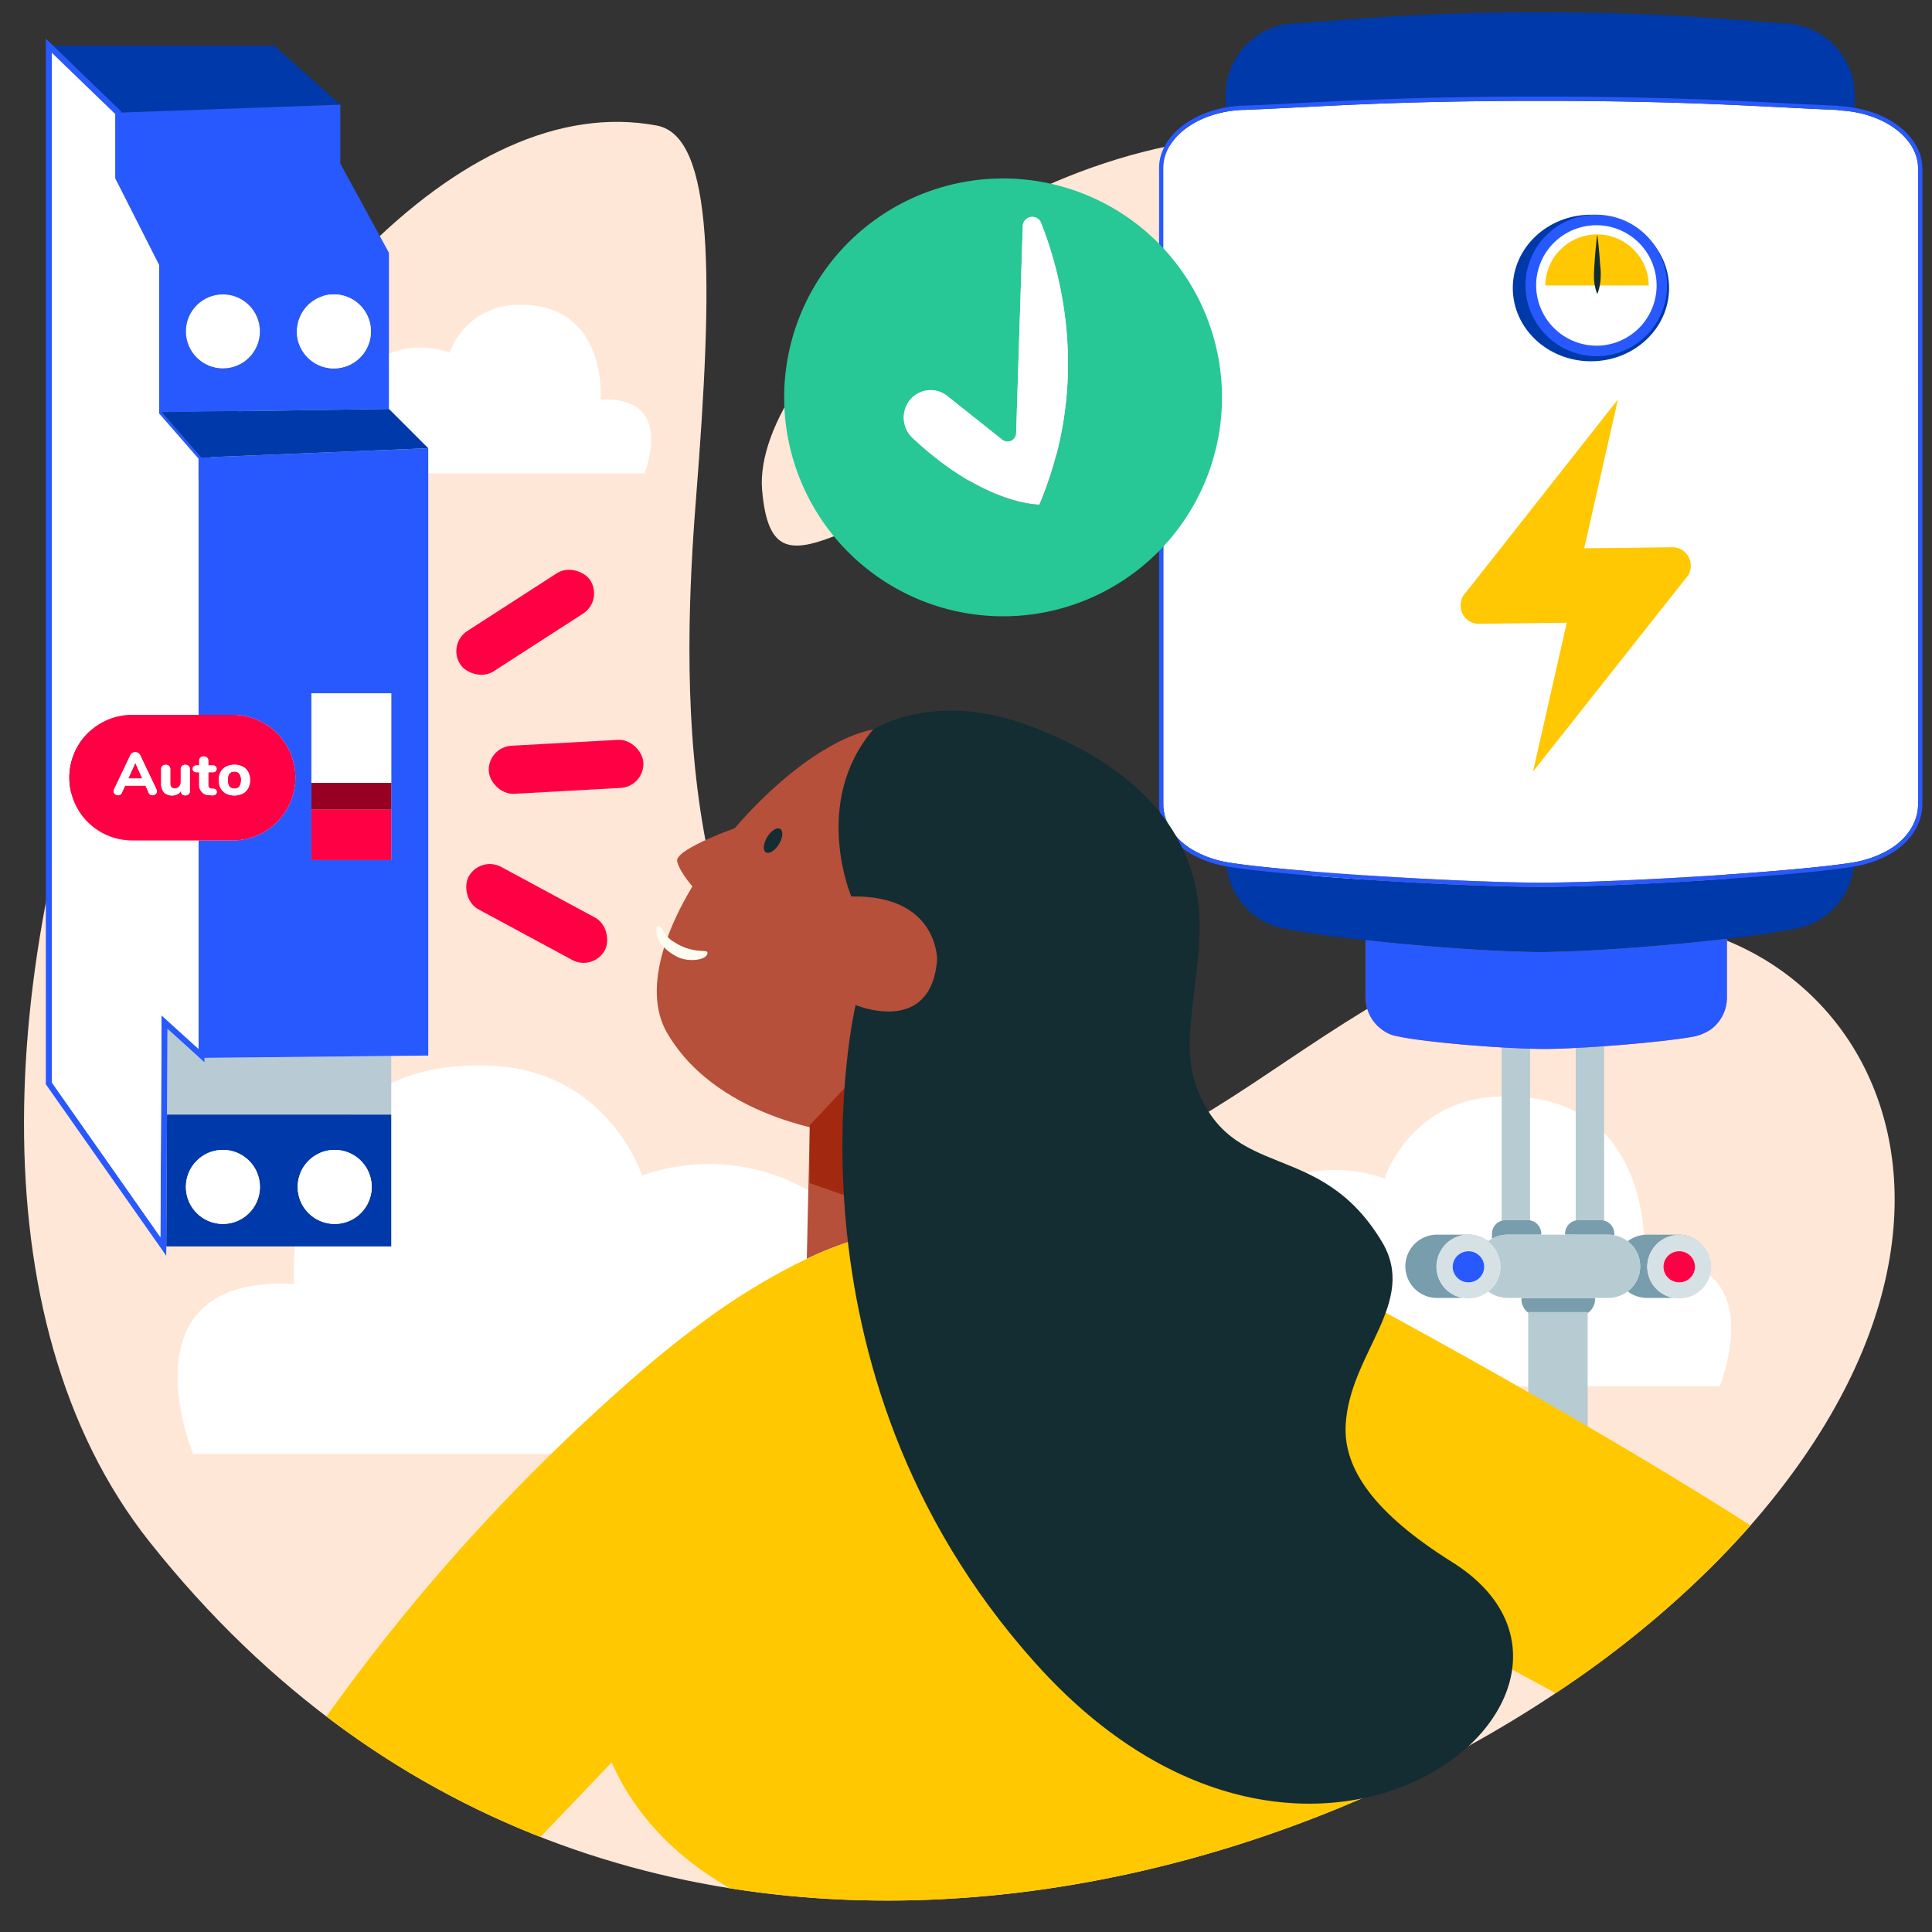
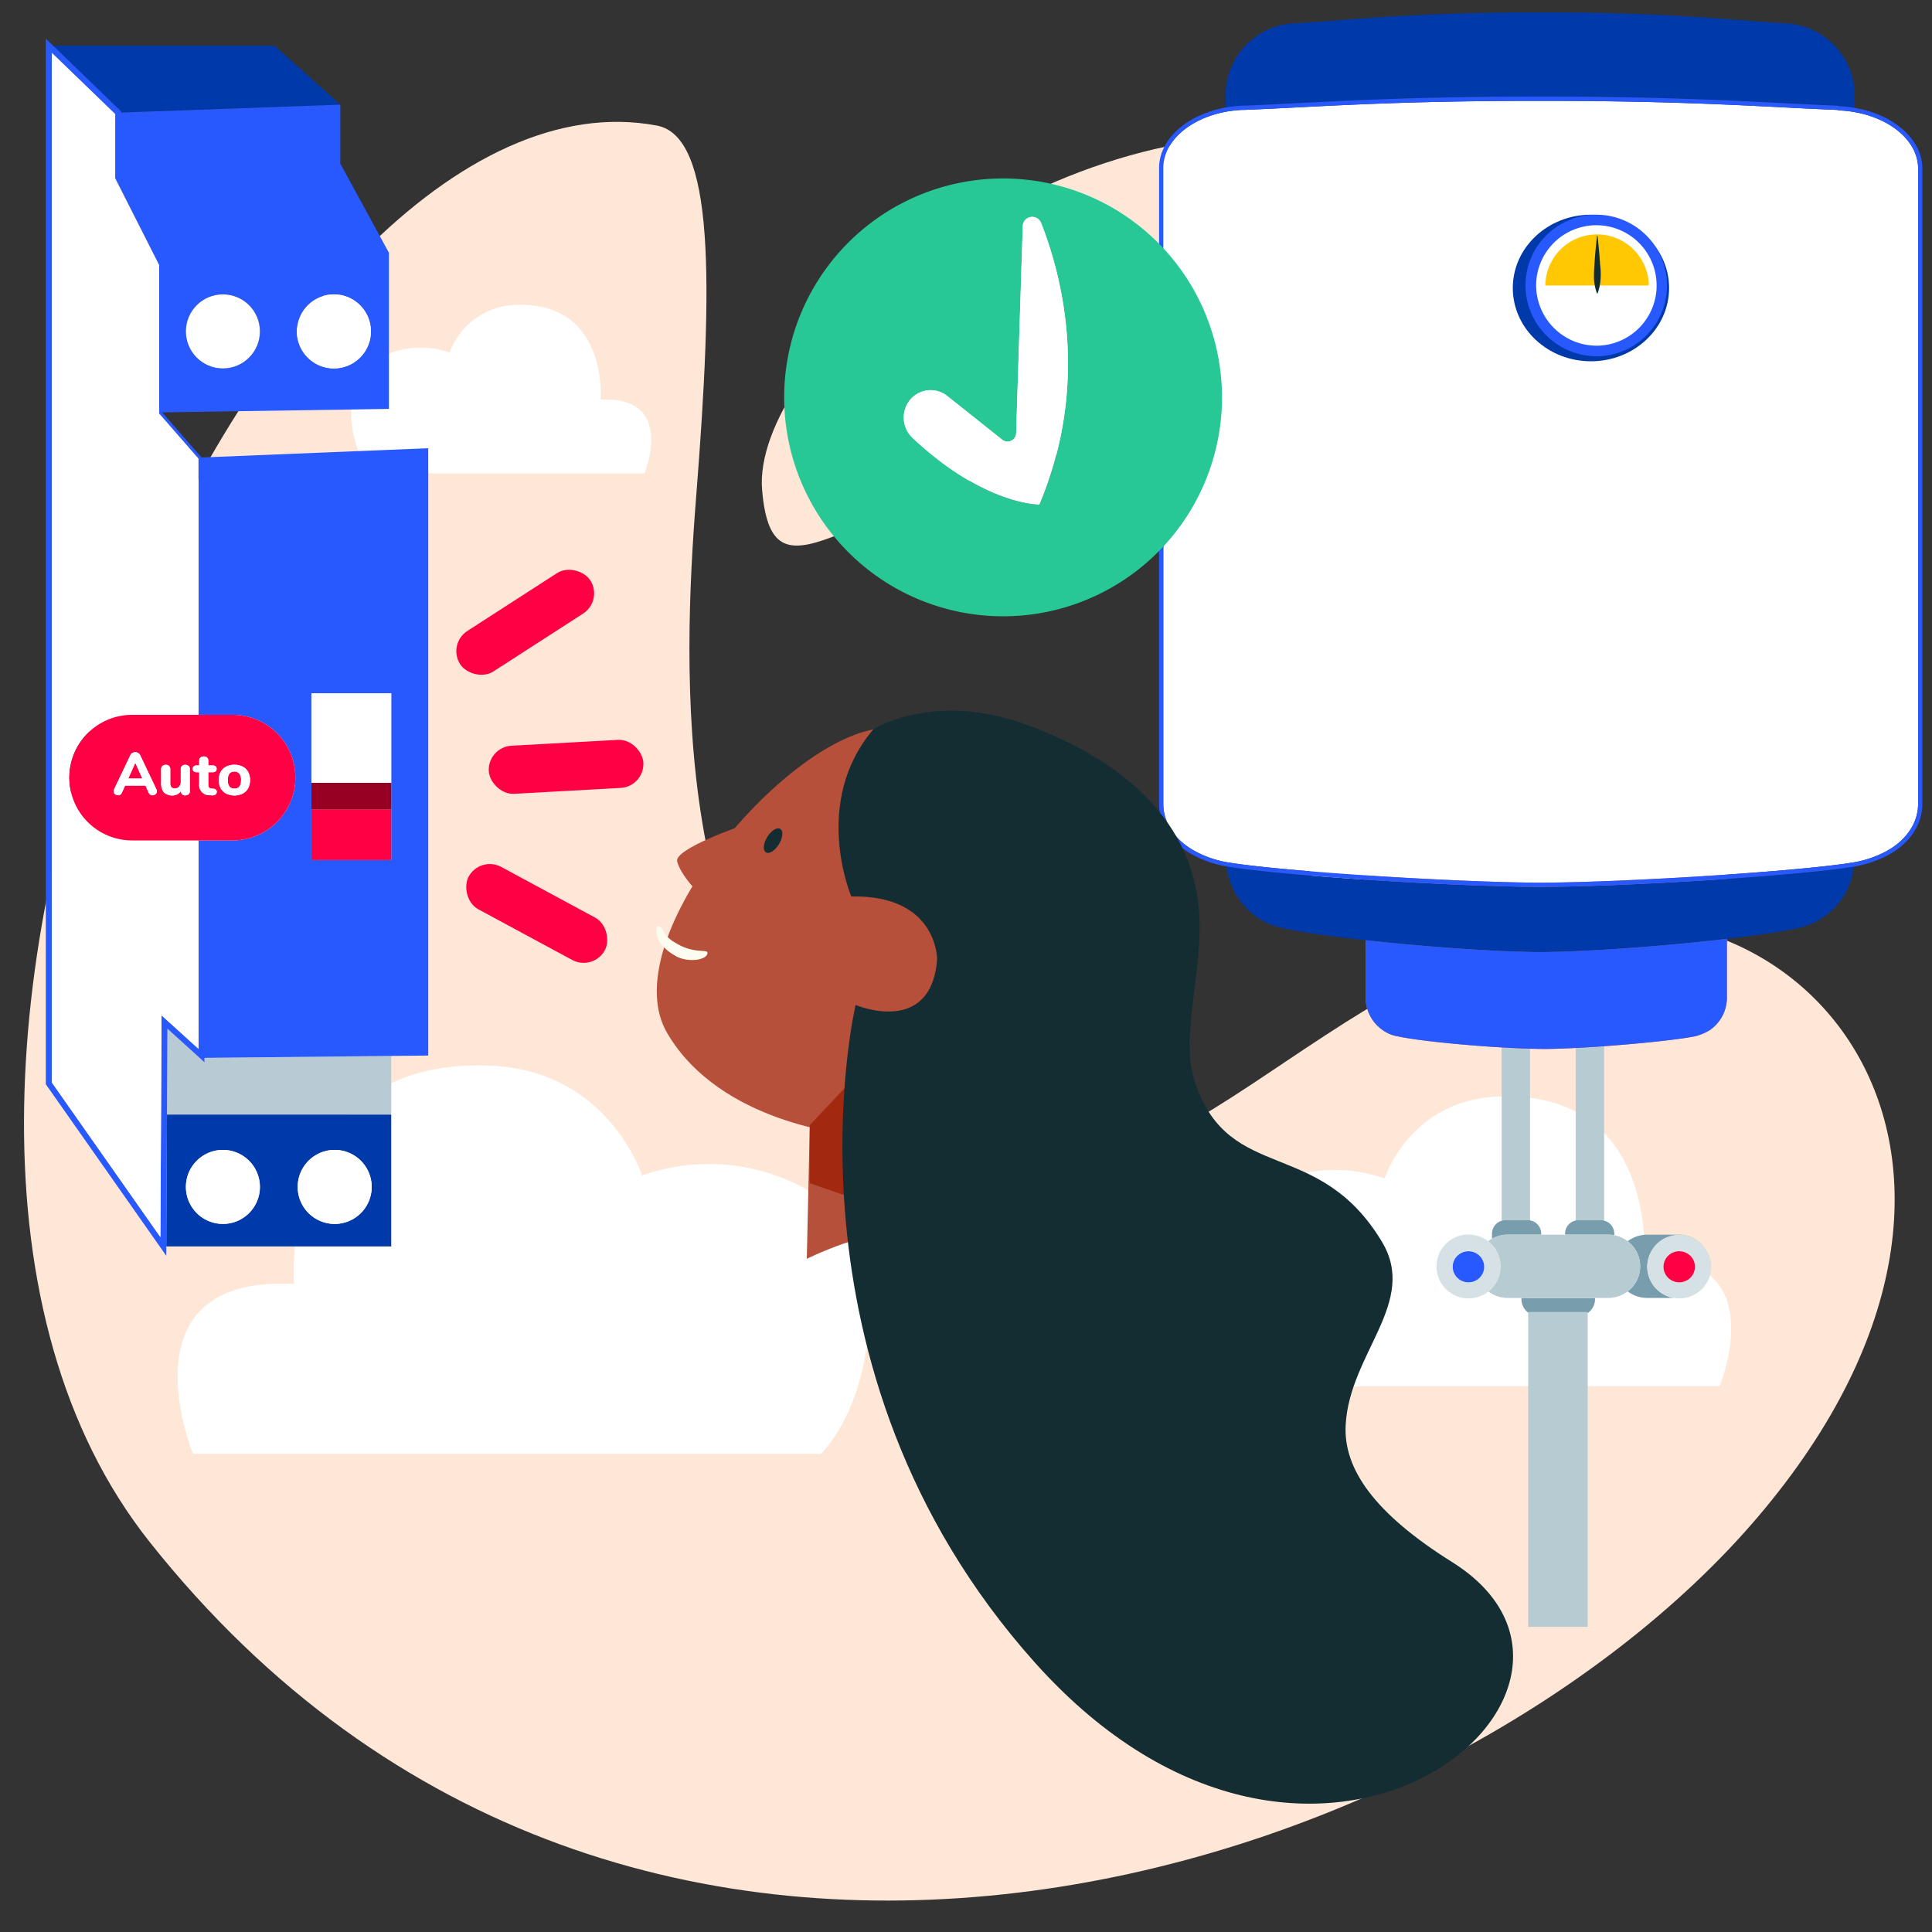
<svg xmlns="http://www.w3.org/2000/svg" id="Calque_1" data-name="Calque 1" viewBox="0 0 400 400">
  <rect x="0" y="0" width="400" height="400" fill="#333333" stroke="none" />
  <defs>
    <style>.cls-1{fill:none;}.cls-2{fill:#ffe7d7;}.cls-3{fill:#fff;}.cls-4{clip-path:url(#clip-path);}.cls-5{fill:#9dcbf9;}.cls-11,.cls-6{fill:#2859ff;}.cls-6{fill-rule:evenodd;}.cls-7{fill:#b7cbd3;}.cls-8{fill:#789dac;}.cls-9{fill:#d6e1e6;}.cls-10{fill:#f04;}.cls-12{fill:#e85f5b;}.cls-13{fill:#c17469;}.cls-14{opacity:0.52;isolation:isolate;}.cls-15{fill:#0039a9;}.cls-16{fill:#ffc802;}.cls-17{fill:#122d32;}.cls-18{fill:#b6503a;}.cls-19{fill:#ffc800;}.cls-20{fill:#132d32;}.cls-21{fill:#fdfcf0;}.cls-22{fill:#a2290f;}.cls-23{fill:#b8cad3;}.cls-24{fill:#980023;}.cls-25{fill:#27c896;}</style>
    <clipPath id="clip-path">
      <path class="cls-1" d="M-358,26c11.987,2.259,11.654,32.2,8.114,77.081-2.806,35.577-5.149,101.067,34.035,126.736C-261.337,265.53-238.714,216.048-183,195c60.334-22.793,117.115,43.543,53,119s-233.723,130.448-333.054,5.2C-536.531,226.546-439.013,10.728-358,26" />
    </clipPath>
  </defs>
  <title>ecogeste-ballon-eau-chaude-auto</title>
  <path class="cls-2" d="M385.44,79.528c5,21.575,7.829,69.948-26.579,97.039-9,7.09-27.274,9.932-18.893-3.863,5.7-9.383,14.464-52.1,13.132-71.972s-8.955-48.043-16.928-62.925c-10.871-20.294-.28-18.4,9.883-12.2s32.626,24.768,39.384,53.922" />
  <path class="cls-2" d="M323.148,9.649s-10.2-9.8-17.818-3.586,22.981,18.175,17.818,3.586" />
  <path class="cls-2" d="M270.736,152.908c6.758-46.117-21.72-64.669-44.406-60.428-49.448,9.243-66.247,35.4-68.54,9.011S211.8,22.934,272.667,28.34c65.644,5.831,96.055,80.568,36.2,146.3-23.651,25.974-44.551,22.078-38.131-21.733" />
  <path class="cls-2" d="M136,26c11.987,2.259,11.654,32.2,8.114,77.081-2.806,35.577-5.149,101.067,34.035,126.736C232.663,265.53,255.286,216.048,311,195c60.334-22.793,117.115,43.543,53,119S130.277,444.448,30.946,319.2C-42.531,226.546,54.987,10.728,136,26" />
  <path class="cls-3" d="M77,98h56.424s6.634-16.087-9.078-15.254c0,0,1.648-20.452-17.7-19.613A15,15,0,0,0,93.088,73a18,18,0,0,0-15.037,1.394C70.352,78.864,71.885,92.513,77,98" />
  <path class="cls-3" d="M259,287h97.025s11.408-27.662-15.611-26.231c0,0,2.834-35.169-30.432-33.726C291.8,227.832,286.665,244,286.665,244a30.95,30.95,0,0,0-25.858,2.4c-13.24,7.692-10.6,31.161-1.808,40.6" />
  <path class="cls-3" d="M170,301H39.975S24.688,263.929,60.9,265.848c0,0-3.8-47.131,40.782-45.2,24.363,1.057,31.249,22.73,31.249,22.73a41.476,41.476,0,0,1,34.652,3.213c17.743,10.308,14.21,41.76,2.422,54.4" />
  <g class="cls-4">
    <rect class="cls-5" x="-558.058" y="291.279" width="675.373" height="128.721" />
    <path class="cls-6" d="M-280.912,212.473c15.557,82.3-8.706,76.531-18.152,132.9C-306.824,391.667-259.323,436.442-252,452c17.385,1.909,367.5,53.02,401.282,31.325-9.34-40.673,14.421-125.47,30.286-171.066-9.415-41.641-225.092-143.339-399.711-106.71C-248.159,211.426-272.281,212.7-280.912,212.473Z" />
  </g>
  <path class="cls-7" d="M316.255,252.612a2.912,2.912,0,0,1,.526.052V209.378H310.9V252.75a2.868,2.868,0,0,1,.84-.137Z" />
  <path class="cls-7" d="M331.382,252.612a2.875,2.875,0,0,1,.737.106v-43.34h-5.882v43.307a2.9,2.9,0,0,1,.63-.073Z" />
  <path class="cls-8" d="M312.159,255.624h6.933v-.207a2.8,2.8,0,0,0-2.311-2.753,2.912,2.912,0,0,0-.526-.052h-4.516a2.868,2.868,0,0,0-.84.137,2.785,2.785,0,0,0-2,2.667v1.05A6.674,6.674,0,0,1,312.159,255.624Z" />
  <path class="cls-8" d="M332.959,255.624a6.807,6.807,0,0,1,1.261.12v-.328a2.789,2.789,0,0,0-2.1-2.7,2.875,2.875,0,0,0-.737-.106h-4.516a2.9,2.9,0,0,0-.63.073,2.794,2.794,0,0,0-2.205,2.731v.207Z" />
  <path class="cls-8" d="M315,269.032a3.478,3.478,0,0,0,3.465,3.428h8.3a3.479,3.479,0,0,0,3.468-3.428v-.312H315Z" />
  <path class="cls-8" d="M341.048,262.275a6.629,6.629,0,0,1,11.649-4.247,6.618,6.618,0,0,0-5.137-2.4h-6.513a6.643,6.643,0,0,0-4.044,1.36,6.516,6.516,0,0,1,0,10.376,6.643,6.643,0,0,0,4.044,1.36h5.482A6.564,6.564,0,0,1,341.048,262.275Z" />
  <path class="cls-7" d="M339.577,262.172A6.493,6.493,0,0,0,337,256.984a6.6,6.6,0,0,0-2.783-1.24,6.807,6.807,0,0,0-1.261-.12h-20.8a6.674,6.674,0,0,0-3.258.842,6.584,6.584,0,0,0-.809.534,6.493,6.493,0,0,1,2.552,5.172c0,.017,0,.034,0,.052s0,.034,0,.051a6.506,6.506,0,0,1-2.49,5.114,6.643,6.643,0,0,0,4,1.331h20.8A6.643,6.643,0,0,0,337,267.36,6.492,6.492,0,0,0,339.577,262.172Z" />
  <path class="cls-9" d="M352.7,258.028a6.583,6.583,0,1,0-6.167,10.692,6.725,6.725,0,0,0,1.136.1,6.582,6.582,0,0,0,6.618-6.548A6.477,6.477,0,0,0,352.7,258.028Zm-8.289,4.247a3.258,3.258,0,1,1,3.258,3.223A3.243,3.243,0,0,1,344.407,262.275Z" />
  <ellipse class="cls-10" cx="347.665" cy="262.275" rx="3.258" ry="3.223" />
-   <path class="cls-8" d="M297.409,262.275a6.617,6.617,0,0,1,13.233-.051c0-.018,0-.034,0-.052A6.493,6.493,0,0,0,308.093,257a6.642,6.642,0,0,0-4.066-1.376h-6.513a6.548,6.548,0,1,0,0,13.1h5.377A6.564,6.564,0,0,1,297.409,262.275Z" />
  <path class="cls-9" d="M310.645,262.275c0-.017,0-.034,0-.051a6.617,6.617,0,1,0-7.751,6.5,6.723,6.723,0,0,0,1.136.1,6.63,6.63,0,0,0,4.128-1.434A6.506,6.506,0,0,0,310.645,262.275Zm-9.876,0a3.258,3.258,0,1,1,3.258,3.223A3.243,3.243,0,0,1,300.769,262.275Z" />
  <ellipse class="cls-11" cx="304.027" cy="262.275" rx="3.258" ry="3.223" />
  <path class="cls-12" d="M349.136,115.119c-7.354-.415-14.287-1.143-29.1-1.143s-21.745.831-29.1,1.143h-.208c-4.519.313-7.984,3.741-7.984,7.9v83.554a8.157,8.157,0,0,0,3.465,6.653,7.192,7.192,0,0,0,3.258,1.351c5.147,1.141,21.535,2.6,30.673,2.6,9.035-.105,25.421-1.559,30.675-2.6a10.226,10.226,0,0,0,3.255-1.351,8.152,8.152,0,0,0,3.468-6.653V123.12a8.143,8.143,0,0,0-7.984-7.9c-.315-.105-.315-.105-.42-.105" />
  <path class="cls-13" d="M357.33,202.208V123.12a8.143,8.143,0,0,0-7.984-7.9h-.21c-7.354-.415-14.287-1.143-29.1-1.143s-21.743.831-29.1,1.143h-.21c-4.519.31-7.984,3.741-7.984,7.9v83.557Z" />
  <path class="cls-11" d="M282.746,194.657v11.915a8.156,8.156,0,0,0,3.465,6.653,7.191,7.191,0,0,0,3.258,1.351c5.147,1.141,21.535,2.6,30.673,2.6,9.035-.105,25.421-1.559,30.675-2.6a10.225,10.225,0,0,0,3.255-1.351,8.152,8.152,0,0,0,3.468-6.653v-12.2c-12.26,1.432-28.214,2.672-38.659,2.741C309.2,197.051,294.633,195.966,282.746,194.657Z" />
-   <path class="cls-15" d="M257.639,21.876c3.731-.151,7.409-.339,11.3-.537C281.2,20.713,295.091,20,318.882,20c23.817,0,37.764.71,50.07,1.337,3.885.2,7.555.385,11.288.535a1.615,1.615,0,0,1,.619.109,25.463,25.463,0,0,1,3.154.352V19.819A15.04,15.04,0,0,0,370.041,4.854h-.315c-12.816-.831-24.791-2.287-50.844-2.287s-38.026,1.456-50.842,2.287h-.42a14.877,14.877,0,0,0-13.866,14.965v2.444a25.519,25.519,0,0,1,3.447-.387Z" />
+   <path class="cls-15" d="M257.639,21.876c3.731-.151,7.409-.339,11.3-.537C281.2,20.713,295.091,20,318.882,20c23.817,0,37.764.71,50.07,1.337,3.885.2,7.555.385,11.288.535a1.615,1.615,0,0,1,.619.109,25.463,25.463,0,0,1,3.154.352V19.819A15.04,15.04,0,0,0,370.041,4.854h-.315c-12.816-.831-24.791-2.287-50.844-2.287s-38.026,1.456-50.842,2.287h-.42a14.877,14.877,0,0,0-13.866,14.965v2.444Z" />
  <path class="cls-15" d="M318.989,183.627c-18.771-.1-53.167-2.318-64.573-4.162-.164-.025-.323-.065-.485-.094a15.167,15.167,0,0,0,5.809,10.158,14.291,14.291,0,0,0,5.672,2.6c3.481.8,9.883,1.71,17.334,2.53,11.887,1.309,26.45,2.394,36.135,2.459,10.445-.069,26.4-1.309,38.659-2.741,6.36-.743,11.726-1.538,14.812-2.248a14.723,14.723,0,0,0,11.474-12.713c-.092.015-.18.038-.273.052C372.152,181.31,337.756,183.526,318.989,183.627Z" />
  <path class="cls-3" d="M380.737,22.856l-.177-.046a.735.735,0,0,0-.33-.059h-.018c-3.74-.151-7.415-.338-11.3-.536-12.295-.626-26.23-1.335-50.025-1.335-23.769,0-37.649.708-49.9,1.333-3.9.2-7.577.387-11.33.538h-.438c-9.172.4-16.371,5.689-16.371,12.032V166.458c0,4.043,2.62,7.781,7.008,10a21.562,21.562,0,0,0,6.7,2.142c11.151,1.8,46.077,4.053,64.437,4.151,18.355-.1,53.282-2.348,64.429-4.151a22.271,22.271,0,0,0,6.7-2.145c4.383-2.216,7-5.954,7-10V34.889C397.124,28.541,389.926,23.255,380.737,22.856Z" />
  <path class="cls-11" d="M384.012,22.337a25.463,25.463,0,0,0-3.154-.352,1.615,1.615,0,0,0-.619-.109c-3.733-.15-7.4-.337-11.288-.535C356.646,20.714,342.7,20,318.882,20c-23.791,0-37.683.709-49.94,1.335-3.894.2-7.572.386-11.3.537h-.44a25.519,25.519,0,0,0-3.447.387c-7.954,1.447-13.781,6.542-13.781,12.521V166.458c0,4.38,2.8,8.411,7.483,10.779a22.315,22.315,0,0,0,6.476,2.135c.163.028.322.069.485.094,11.406,1.844,45.8,4.061,64.573,4.162,18.766-.1,53.163-2.318,64.565-4.161.093-.014.181-.037.273-.052a23.166,23.166,0,0,0,6.687-2.174c4.688-2.37,7.487-6.4,7.487-10.782V34.889C398,28.855,392.07,23.73,384.012,22.337Zm13.112,144.12c0,4.044-2.619,7.782-7,10a22.271,22.271,0,0,1-6.7,2.145c-11.147,1.8-46.073,4.052-64.429,4.151-18.36-.1-53.287-2.348-64.437-4.151a21.562,21.562,0,0,1-6.7-2.142c-4.388-2.218-7.008-5.957-7.008-10V34.784c0-6.343,7.2-11.629,16.371-12.032h.438c3.753-.152,7.433-.339,11.33-.538,12.246-.625,26.127-1.333,49.9-1.333,23.8,0,37.73.709,50.025,1.335,3.89.2,7.565.385,11.3.536h.018a.735.735,0,0,1,.33.059l.177.046c9.189.4,16.387,5.684,16.387,12.033Z" />
  <path class="cls-15" d="M329.387,74.8c8.935,0,16.178-6.793,16.178-15.173s-7.243-15.173-16.178-15.173-16.178,6.793-16.178,15.173S320.452,74.8,329.387,74.8" />
  <path class="cls-11" d="M330.648,73.757A14.654,14.654,0,1,0,315.835,59.1a14.734,14.734,0,0,0,14.812,14.655" />
  <path class="cls-3" d="M330.647,71.574A12.471,12.471,0,1,0,318.042,59.1a12.538,12.538,0,0,0,12.605,12.47" />
  <path class="cls-16" d="M341.362,59.1a10.716,10.716,0,0,0-21.43,0Z" />
  <path class="cls-17" d="M330.752,48.814c.21,1.974.42,3.948.525,5.925a14.459,14.459,0,0,1,.105,3.012,10.321,10.321,0,0,1-.631,3.015h-.105a10.321,10.321,0,0,1-.631-3.015,28.859,28.859,0,0,1,.105-3.012c.105-1.977.315-3.951.525-5.925Z" />
-   <path class="cls-16" d="M302.419,125.338a3.617,3.617,0,0,1,1.082-2.69L334.975,82.7l-6.985,30.817,18.35-.214a3.791,3.791,0,0,1,3.716,3.8,3.618,3.618,0,0,1-1.082,2.69l-31.579,39.952,6.985-30.816-18.246.212a3.719,3.719,0,0,1-3.718-3.727l0-.071" />
  <rect class="cls-7" x="316.403" y="271.63" width="12.31" height="65.185" />
  <rect class="cls-10" x="92.715" y="123.852" width="32.052" height="9.968" rx="4.984" ry="4.984" transform="translate(-52.473 79.508) rotate(-32.822)" />
  <rect class="cls-10" x="95.096" y="184.137" width="32.052" height="9.968" rx="4.984" ry="4.984" transform="translate(103.181 -30.086) rotate(28.362)" />
  <rect class="cls-10" x="101.174" y="153.78" width="32.052" height="9.968" rx="4.984" ry="4.984" transform="translate(-8.564 6.694) rotate(-3.156)" />
  <path class="cls-18" d="M188.635,249.475l.089-13.589a98.272,98.272,0,0,1-10.575-6.069q-1.837-1.2-3.554-2.522l-6.936,5.65-.62,27.679A75.231,75.231,0,0,1,180,255.84Z" />
-   <path class="cls-19" d="M126.635,364.884c4.941,11.183,13.507,19.7,24.164,25.888l.011.128c53.938,8.691,109.683-5.3,153.731-29.688-2.071-8.152-4.193-16.08-6.358-23.654l23.9,12.992a204.416,204.416,0,0,0,40.346-34.726c-41.759-26.67-95.5-54.75-95.5-54.75l.9,9.054a13.519,13.519,0,0,0-2.177-1.309c-18.723-8.8-35.243-8.179-66.817-14.043A43.337,43.337,0,0,0,180,255.84a75.231,75.231,0,0,0-12.964,4.785A133.461,133.461,0,0,0,144.832,274.2h0s-.911.656-2.578,1.946c-3.886,2.98-7.591,6.052-11.039,9.074a406.312,406.312,0,0,0-62.674,68.819l-.965,1.336A183.62,183.62,0,0,0,111.9,380.325Z" />
  <path class="cls-18" d="M175.9,234.855s-26.708-2.134-37.75-20.936,22.644-59.117,42.657-62.893,46.294,3.7,50.213,21.932-12.244,63.532-55.12,61.9" />
  <path class="cls-20" d="M161.271,174.787c-.822,1.342-2.033,2.1-2.7,1.685s-.549-1.832.273-3.174,2.033-2.1,2.7-1.685.549,1.832-.273,3.174" />
  <path class="cls-18" d="M143.923,184.131S140.89,181,140.2,178.364s13.7-7.533,13.7-7.533Z" />
  <path class="cls-21" d="M137.164,192.421a5.813,5.813,0,0,0,2.486,2.657c3.86,2.507,6.783,1.391,6.824,2.156.087,1.581-4.274,2.2-6.77.578a9.312,9.312,0,0,1-3.143-2.8c-1.212-2.256-.738-4.427.6-2.594" />
  <polygon class="cls-22" points="176.793 223.236 176.222 247.951 167.615 244.946 167.658 232.946 176.793 223.236" />
  <path class="cls-20" d="M176.25,185.6s-8.3-19.479,4.554-34.579c0,0,12.286-7.978,31.446-1.072s35.931,19.811,36.114,41.413c.1,12.19-4.01,24.064-.852,33.084,7.243,20.684,25.532,10.9,38.605,32.652,7.547,12.555-6.711,23.048-7.511,37.926-.488,9.1,5.941,18.3,22.06,28.4,41.624,26.083-28.395,85.551-86.329,20.876-54.926-61.316-37.194-136.23-37.194-136.23s15.6,6.622,16.879-9.4c0,0,.177-13.424-17.771-13.067" />
  <polygon class="cls-23" points="42.336 219.935 34.665 212.983 34.573 230.758 80.999 230.758 80.999 218.621 42.336 219.016 42.336 219.935" />
  <polygon class="cls-15" points="25.093 23.306 70.46 21.669 56.808 9.455 10.992 9.455 25.093 23.084 25.093 23.306" />
  <path class="cls-11" d="M41.72,94.719l-8.143-9.341,46.943-.719V52.326L70.46,33.884V21.669L25.093,23.306v-.222l-14.1-13.63L9.487,8V224.486L34.423,260l.01-1.939.141-27.3.091-17.775,7.672,6.952v-.919L81,218.621l7.664-.078V92.8Zm27.409-33.77a7.664,7.664,0,1,1-7.664,7.664A7.664,7.664,0,0,1,69.129,60.948Zm-22.978,0a7.664,7.664,0,1,1-7.664,7.664A7.664,7.664,0,0,1,46.15,60.948ZM48.156,174H41.1v43.152l-7.656-6.939-.238,45.911L10.722,224.1V10.91l13.136,12.7v13.3l9.1,17.963v30.74l8.142,9.34V148h7.054a13,13,0,0,1,0,26ZM81,162.081v15.986H64.473v-34.52H81Z" />
  <path class="cls-15" d="M34.433,258.061H81v-27.3H34.573Zm34.861-19.987a7.664,7.664,0,1,1-7.664,7.664A7.664,7.664,0,0,1,69.294,238.074Zm-23.144,0a7.664,7.664,0,1,1-7.664,7.664A7.664,7.664,0,0,1,46.15,238.074Z" />
  <rect class="cls-3" x="64.473" y="143.547" width="16.526" height="18.534" />
  <circle class="cls-3" cx="46.15" cy="68.612" r="7.664" />
  <circle class="cls-3" cx="46.15" cy="245.738" r="7.664" />
  <circle class="cls-3" cx="69.294" cy="245.738" r="7.664" />
  <circle class="cls-3" cx="69.129" cy="68.612" r="7.664" />
  <path class="cls-3" d="M14.356,161a13,13,0,0,1,13-13H41.1V94.949l-8.142-9.34V54.869l-9.1-17.963v-13.3L10.722,10.91V224.1l22.486,32.026.238-45.911,7.656,6.939V174H27.355A13,13,0,0,1,14.356,161Z" />
-   <polygon class="cls-15" points="41.72 94.719 88.663 92.802 80.52 84.659 33.576 85.378 41.72 94.719" />
  <rect class="cls-24" x="64.473" y="162.081" width="16.526" height="5.553" />
  <rect class="cls-10" x="64.473" y="167.634" width="16.526" height="10.432" />
  <path class="cls-10" d="M48.532,159.748q-1.373,0-1.373,1.76t1.373,1.76q1.373,0,1.373-1.76a2.065,2.065,0,0,0-.355-1.322A1.238,1.238,0,0,0,48.532,159.748Z" />
  <path class="cls-10" d="M48.156,148h-20.8a13,13,0,0,0,0,26h20.8a13,13,0,0,0,0-26ZM32.2,164.41a.951.951,0,0,1-.643.242.831.831,0,0,1-.773-.523l-.661-1.473H25.894l-.661,1.473a.847.847,0,0,1-.318.393.825.825,0,0,1-.455.131.978.978,0,0,1-.649-.242.749.749,0,0,1-.287-.594,1,1,0,0,1,.1-.4l3.37-7.076a.965.965,0,0,1,.412-.455,1.183,1.183,0,0,1,1.186.006,1.1,1.1,0,0,1,.424.449l3.37,7.076a1,1,0,0,1,.1.4A.755.755,0,0,1,32.2,164.41Zm7.107-.594a.8.8,0,0,1-.269.625,1.006,1.006,0,0,1-.692.236.885.885,0,0,1-.637-.225.788.788,0,0,1-.237-.6v-.125a1.933,1.933,0,0,1-.755.725,2.531,2.531,0,0,1-2.783-.393,2.868,2.868,0,0,1-.567-1.941v-2.883a.841.841,0,0,1,.256-.648.977.977,0,0,1,.692-.238.958.958,0,0,1,.687.238.855.855,0,0,1,.25.648v2.92a1.2,1.2,0,0,0,.23.813.894.894,0,0,0,.705.262,1.155,1.155,0,0,0,.893-.375,1.4,1.4,0,0,0,.343-.986v-2.633a.851.851,0,0,1,.25-.648.954.954,0,0,1,.687-.238.979.979,0,0,1,.692.238.844.844,0,0,1,.256.648Zm5.291.7a1.342,1.342,0,0,1-.823.15l-.35-.025a2.076,2.076,0,0,1-2.184-2.283v-2.473h-.5a.937.937,0,0,1-.624-.18.646.646,0,0,1-.212-.518.661.661,0,0,1,.212-.531.937.937,0,0,1,.624-.182h.5V157.5a.838.838,0,0,1,.256-.648.977.977,0,0,1,.692-.238.958.958,0,0,1,.687.238.851.851,0,0,1,.249.648v.973H44q.848,0,.849.713a.646.646,0,0,1-.212.518.96.96,0,0,1-.637.18h-.874v2.609a.823.823,0,0,0,.175.568.726.726,0,0,0,.512.217l.35.025a.885.885,0,0,1,.549.188.695.695,0,0,1-.112,1.023Zm6.777-1.316a2.768,2.768,0,0,1-1.136,1.111,3.92,3.92,0,0,1-3.42,0,2.773,2.773,0,0,1-1.136-1.111,3.789,3.789,0,0,1,0-3.383,2.72,2.72,0,0,1,1.136-1.1,3.974,3.974,0,0,1,3.42,0,2.714,2.714,0,0,1,1.136,1.1,3.781,3.781,0,0,1,0,3.383Z" />
  <polygon class="cls-10" points="26.556 161.184 29.463 161.184 28.016 157.939 26.556 161.184" />
  <path class="cls-3" d="M29.014,156.342a1.1,1.1,0,0,0-.424-.449,1.183,1.183,0,0,0-1.186-.006.965.965,0,0,0-.412.455l-3.37,7.076a1,1,0,0,0-.1.4.749.749,0,0,0,.287.594.978.978,0,0,0,.649.242.825.825,0,0,0,.455-.131.847.847,0,0,0,.318-.393l.661-1.473h4.231l.661,1.473a.831.831,0,0,0,.773.523.951.951,0,0,0,.643-.242.755.755,0,0,0,.281-.594,1,1,0,0,0-.1-.4Zm-2.458,4.842,1.46-3.244,1.447,3.244Z" />
  <path class="cls-3" d="M38.361,158.35a.954.954,0,0,0-.687.238.851.851,0,0,0-.25.648v2.633a1.4,1.4,0,0,1-.343.986,1.155,1.155,0,0,1-.893.375.894.894,0,0,1-.705-.262,1.2,1.2,0,0,1-.23-.812v-2.92a.855.855,0,0,0-.25-.648.958.958,0,0,0-.687-.238.977.977,0,0,0-.692.238.841.841,0,0,0-.256.648v2.883a2.868,2.868,0,0,0,.567,1.941,2.531,2.531,0,0,0,2.783.393,1.933,1.933,0,0,0,.755-.725v.125a.788.788,0,0,0,.237.6.885.885,0,0,0,.637.225,1.006,1.006,0,0,0,.692-.236.8.8,0,0,0,.269-.625v-4.58a.844.844,0,0,0-.256-.648A.979.979,0,0,0,38.361,158.35Z" />
  <path class="cls-3" d="M44.164,163.3l-.35-.025a.726.726,0,0,1-.512-.217.823.823,0,0,1-.175-.568v-2.609H44a.96.96,0,0,0,.637-.18.646.646,0,0,0,.212-.518q0-.712-.849-.713h-.874V157.5a.851.851,0,0,0-.249-.648.958.958,0,0,0-.687-.238.977.977,0,0,0-.692.238.838.838,0,0,0-.256.648v.973h-.5a.937.937,0,0,0-.624.182.661.661,0,0,0-.212.531.646.646,0,0,0,.212.518.937.937,0,0,0,.624.18h.5v2.473a2.076,2.076,0,0,0,2.184,2.283l.35.025a1.342,1.342,0,0,0,.823-.15.695.695,0,0,0,.112-1.023A.885.885,0,0,0,44.164,163.3Z" />
  <path class="cls-3" d="M50.242,158.713a3.974,3.974,0,0,0-3.42,0,2.72,2.72,0,0,0-1.136,1.1,3.789,3.789,0,0,0,0,3.383,2.773,2.773,0,0,0,1.136,1.111,3.92,3.92,0,0,0,3.42,0,2.768,2.768,0,0,0,1.136-1.111,3.781,3.781,0,0,0,0-3.383A2.714,2.714,0,0,0,50.242,158.713Zm-1.71,4.555q-1.373,0-1.373-1.76t1.373-1.76a1.238,1.238,0,0,1,1.018.438,2.065,2.065,0,0,1,.355,1.322Q49.905,163.269,48.532,163.268Z" />
  <path class="cls-25" d="M252.937,79.911a45.324,45.324,0,0,0-47.629-42.9h0a45.324,45.324,0,1,0,47.633,42.9Zm-37.73,24.565s-11.313.22-26.262-13.8a5.788,5.788,0,0,1-.66-7.718,5.518,5.518,0,0,1,7.827-.98l11.393,9.06a1.772,1.772,0,0,0,2.874-1.33L211.753,46.8a1.964,1.964,0,0,1,3.795-.643C219.938,57.305,225.658,79.571,215.207,104.475Z" />
  <path class="cls-3" d="M211.753,46.8,210.38,89.708a1.772,1.772,0,0,1-2.874,1.33l-11.393-9.06a5.518,5.518,0,0,0-7.827.98,5.788,5.788,0,0,0,.66,7.718c14.949,14.018,26.262,13.8,26.262,13.8,10.451-24.9,4.731-47.17.341-58.316A1.964,1.964,0,0,0,211.753,46.8Z" />
</svg>